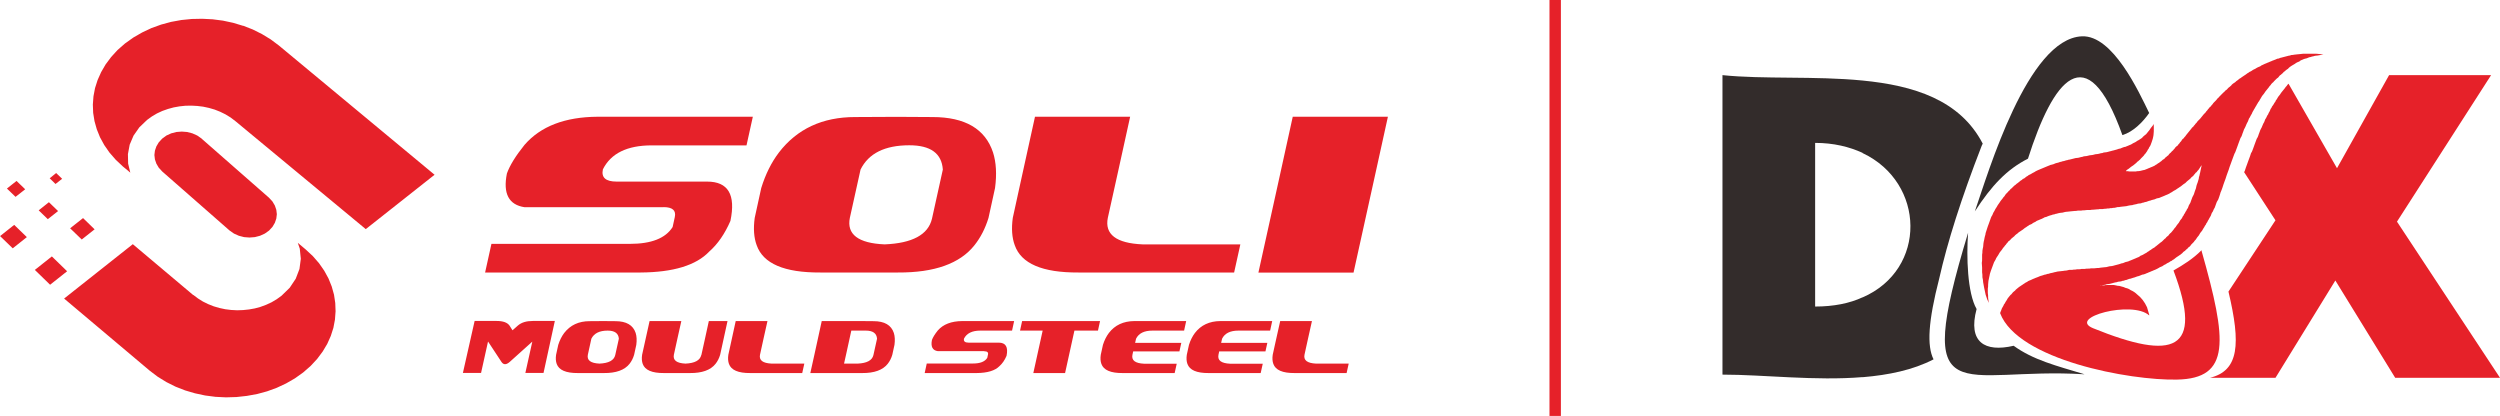
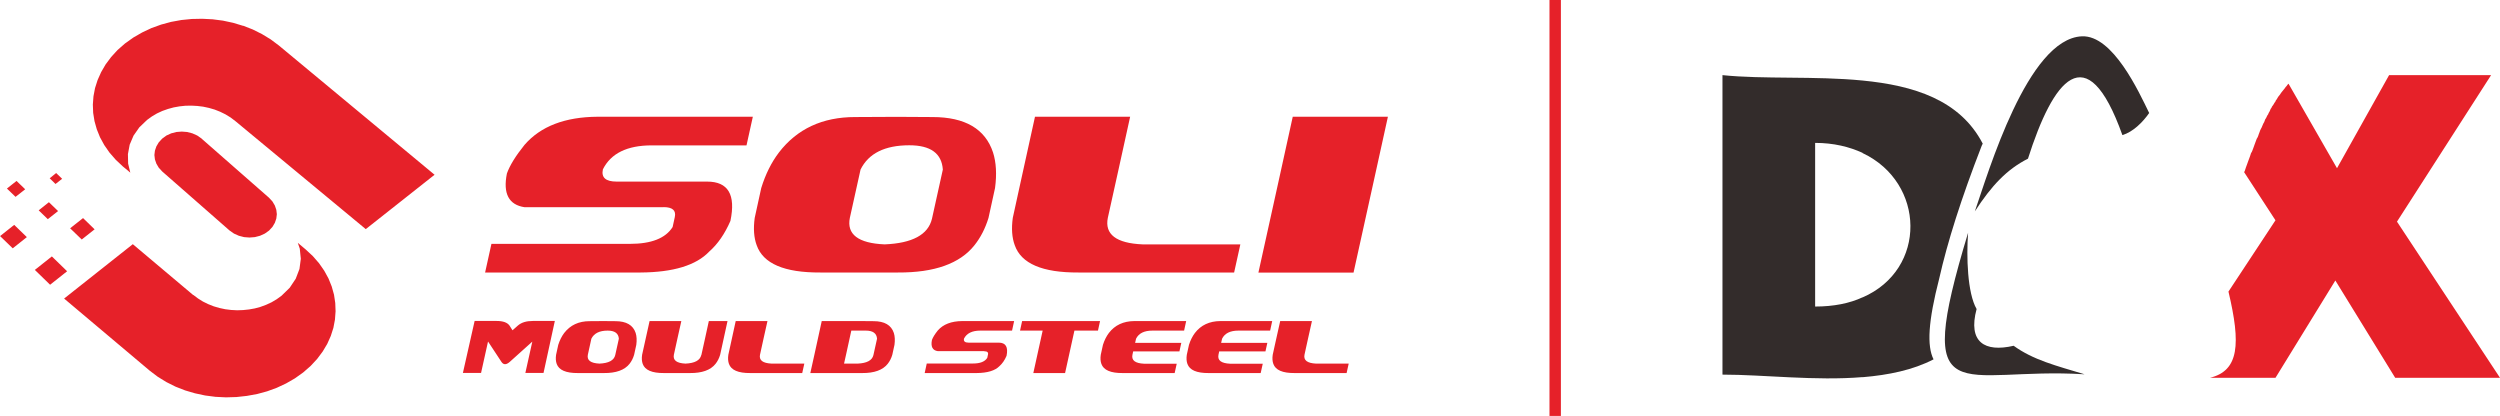
<svg xmlns="http://www.w3.org/2000/svg" xml:space="preserve" width="41.481mm" height="6.901mm" version="1.1" style="shape-rendering:geometricPrecision; text-rendering:geometricPrecision; image-rendering:optimizeQuality; fill-rule:evenodd; clip-rule:evenodd" viewBox="0 0 24090 4008">
  <defs>
    <style type="text/css">
   
    .fil1 {fill:#332C2B}
    .fil0 {fill:#E62129}
   
  </style>
  </defs>
  <g id="图层_x0020_1">
    <g id="_415947888">
      <path class="fil0" d="M22053 807l467 814 502 -897 983 0 -907 1412 993 1505 -1010 0 -577 -938 -577 938 -632 0c282,-69 299,-326 179,-831l453 -687 -302 -464 7 -14c3,-10 7,-21 10,-31 3,-7 7,-17 10,-27 3,-10 7,-17 10,-28 3,-10 7,-21 10,-27 3,-10 7,-21 10,-27 3,-10 7,-21 10,-31 7,-7 10,-17 14,-27 3,-7 7,-17 10,-27 3,-10 7,-17 10,-28 3,-10 7,-17 10,-27 3,-10 7,-17 10,-27 7,-10 10,-17 14,-27l7 -21 3 -7c3,-10 7,-17 10,-28 3,-10 10,-17 14,-27 3,-7 7,-17 10,-24 3,-10 10,-21 14,-27 3,-10 7,-17 10,-27 7,-7 10,-17 14,-24 3,-7 7,-17 14,-24 3,-10 7,-17 14,-28 3,-7 7,-14 10,-24 7,-7 10,-14 14,-24 7,-7 10,-14 17,-24 3,-7 7,-14 14,-21 3,-10 7,-17 14,-24 3,-7 10,-17 14,-24 7,-7 10,-14 17,-21 3,-7 10,-14 14,-21 7,-7 10,-14 17,-21 7,-7 10,-14 17,-21 3,-7 10,-14 17,-21 3,-7 10,-14 17,-21z" />
-       <path class="fil0" d="M21215 2418c247,869 282,1230 -237,1240 -454,10 -1532,-189 -1704,-639 0,-7 3,-14 7,-21 3,-7 7,-17 10,-27 3,-7 10,-17 14,-24 3,-10 7,-17 14,-24 3,-10 10,-17 14,-24 3,-7 10,-14 14,-24 7,-7 10,-14 17,-21 7,-7 10,-14 17,-17 7,-7 10,-14 17,-21 7,-7 14,-10 21,-17 3,-7 10,-10 17,-17 7,-7 14,-10 21,-17 7,-3 14,-10 21,-14 7,-3 14,-10 21,-14 7,-3 14,-10 21,-14 7,-3 17,-7 24,-14 7,-3 14,-7 24,-10 7,-3 14,-7 21,-10 10,-3 17,-7 24,-10 10,-3 17,-7 27,-10 7,-3 14,-7 24,-10 7,-3 17,-3 24,-7 10,-3 17,-7 27,-7 7,-3 17,-7 28,-7 7,-3 17,-7 24,-7 10,-3 21,-3 28,-7 10,-3 21,-3 31,-7 7,0 17,-3 28,-3 7,0 17,-3 27,-3 10,-3 21,-3 27,-3 10,-3 21,-3 31,-7 10,0 21,0 28,0 10,-3 21,-3 31,-3 10,-3 21,-3 31,-3 10,0 21,0 28,-3 10,0 21,0 31,0 10,-3 21,-3 31,-3 10,0 21,0 31,-3 10,0 21,0 31,0 10,0 17,-3 28,-3 10,0 21,0 31,-3 10,0 17,-3 27,-3 10,0 21,-3 31,-3 7,-3 17,-3 27,-7 7,0 17,-3 27,-3 10,-3 17,-3 27,-7 7,-3 17,-3 27,-7 7,-3 17,-3 24,-7 10,-3 17,-7 27,-7 7,-3 17,-7 24,-10 10,-3 17,-3 28,-7 7,-3 14,-7 24,-10 7,-3 17,-7 24,-10 7,-3 17,-7 24,-10 7,-3 14,-7 24,-10 7,-3 14,-7 21,-14 10,-3 17,-7 24,-10 7,-3 14,-10 24,-14 7,-3 14,-7 21,-14 7,-3 14,-7 21,-14 7,-3 14,-7 21,-14 7,-3 14,-10 24,-14 3,-3 10,-10 17,-14 7,-7 14,-10 21,-17 7,-7 14,-10 21,-17 7,-3 14,-10 21,-17 3,-3 10,-10 17,-17 7,-3 14,-10 17,-17 7,-7 14,-10 21,-17 3,-7 10,-14 17,-21 7,-3 10,-10 17,-17 7,-7 10,-14 17,-21 3,-7 10,-14 17,-21 3,-7 10,-14 14,-21 7,-7 10,-14 17,-21 3,-7 10,-17 14,-24 7,-7 10,-14 17,-21 3,-10 7,-17 14,-24 3,-7 7,-17 14,-24 3,-7 7,-17 14,-24 3,-10 7,-17 14,-24 3,-10 7,-17 10,-27 3,-7 10,-17 14,-24 3,-10 7,-21 10,-28 3,-10 7,-17 10,-27 7,-10 10,-21 14,-27 3,-10 7,-21 10,-31 3,-7 7,-17 10,-27 3,-10 3,-21 7,-31 3,-10 7,-21 10,-27 3,-10 7,-21 10,-34 0,-10 3,-21 7,-31 3,-10 3,-21 7,-31 3,-10 3,-21 7,-34 3,-10 3,-21 7,-31 0,-3 0,-3 0,-3 -7,7 -10,14 -17,24 -3,7 -10,14 -14,21 -7,7 -14,14 -17,21 -7,3 -14,10 -17,17 -7,7 -14,14 -17,21 -7,3 -14,10 -21,17 -3,7 -10,10 -17,17 -7,7 -14,10 -21,17 -7,7 -10,10 -17,17 -7,3 -14,10 -21,14 -7,7 -14,10 -21,17 -7,3 -14,10 -21,14 -7,3 -14,10 -21,14 -7,7 -17,10 -24,14 -7,3 -14,10 -21,14 -7,3 -14,7 -24,14 -7,3 -14,7 -21,10 -10,3 -17,7 -24,10 -7,3 -17,7 -24,10 -10,3 -17,7 -24,10 -3,0 -7,3 -10,3 -7,0 -10,3 -17,3 -7,3 -17,7 -24,10 -10,3 -17,3 -28,7 -7,3 -17,7 -24,7 -10,3 -17,7 -27,10 -7,0 -17,3 -27,7 -7,0 -17,3 -24,7 -10,0 -21,3 -28,3 -10,3 -21,7 -27,7 -10,3 -21,3 -27,7 -10,0 -21,3 -27,3 -10,3 -21,3 -31,7 -7,0 -17,3 -27,3 -10,0 -17,3 -27,3 -10,3 -21,3 -31,3 -7,3 -17,3 -28,7 -10,0 -21,0 -27,3 -10,0 -21,0 -27,3l-3 0c-10,0 -17,0 -27,3 -10,0 -21,0 -31,3 -10,0 -21,0 -31,0 -7,3 -17,3 -27,3 -10,0 -21,3 -31,3 -10,0 -21,0 -31,3l-31 0c-7,0 -17,3 -27,3 -10,0 -21,0 -31,3 -10,0 -21,0 -31,0 -10,3 -21,3 -28,3 -10,0 -21,3 -31,3 -10,0 -21,3 -28,3 -10,0 -21,3 -31,3 -10,3 -17,3 -28,7 -10,0 -17,3 -27,3 -10,3 -21,3 -27,7 -10,0 -17,3 -27,7 -10,0 -17,3 -27,7 -7,3 -17,3 -24,7 -10,3 -17,7 -24,10 -10,3 -17,3 -24,7l-3 3c-7,3 -14,7 -21,10 -10,3 -17,7 -24,10 -10,3 -17,7 -24,10 -7,7 -14,10 -24,14 -7,3 -14,7 -21,14 -7,3 -14,7 -24,10 -7,7 -14,10 -21,14 -7,7 -14,10 -21,14 -7,7 -14,10 -21,17 -7,3 -14,10 -21,14 -7,3 -14,10 -21,14 -7,7 -14,14 -21,17 -7,7 -14,10 -17,17 -7,7 -14,10 -21,17 -7,7 -14,10 -17,17 -7,7 -14,14 -21,17 -3,7 -10,14 -17,21 -3,7 -10,14 -17,21 -3,7 -10,14 -17,21 -3,7 -10,14 -14,21 -7,7 -10,14 -17,21 -3,7 -10,14 -14,24 -3,7 -10,14 -14,21 -7,10 -10,17 -14,27 -3,7 -10,17 -14,24 -3,10 -7,17 -10,27 -3,7 -7,17 -10,27 -3,10 -7,17 -10,27 -3,10 -7,21 -10,31 -3,10 -3,24 -7,34 -3,10 -3,21 -7,34 0,10 -3,24 -3,34 0,14 0,28 -3,41 0,14 0,27 0,41 3,17 3,31 3,48 3,17 3,31 7,48 -10,-17 -21,-45 -31,-79 -3,-21 -10,-41 -14,-65 -3,-17 -7,-34 -10,-55 0,-14 -3,-31 -7,-48 0,-17 0,-34 -3,-48 0,-17 0,-31 0,-45 0,-17 -3,-31 -3,-45 3,-14 3,-28 3,-41 0,-14 0,-27 0,-38 3,-14 3,-27 3,-38 3,-14 3,-27 7,-38 0,-10 3,-24 3,-34 3,-14 3,-24 7,-34 3,-10 3,-24 7,-34 3,-10 7,-21 7,-31 3,-10 7,-21 10,-31 3,-10 7,-21 10,-31 3,-10 7,-17 10,-27 3,-10 7,-21 10,-28 3,-10 7,-21 10,-28 3,-10 7,-17 14,-27 3,-7 7,-17 10,-24 7,-10 10,-17 14,-24 3,-10 10,-17 14,-24 7,-10 10,-17 14,-24 7,-7 10,-17 17,-24 3,-7 10,-14 14,-21 7,-7 10,-14 17,-21 3,-7 10,-14 17,-21 3,-7 10,-14 14,-21 7,-7 14,-14 21,-21 3,-7 10,-10 17,-17 3,-7 10,-14 17,-17 7,-7 14,-14 17,-17 7,-7 14,-14 21,-17 7,-7 14,-14 21,-17 7,-7 14,-10 21,-17 3,-3 10,-10 21,-14 3,-7 10,-10 21,-14 7,-7 14,-10 21,-17 7,-3 14,-7 21,-14 7,-3 14,-7 21,-10 10,-7 17,-10 24,-14 7,-3 14,-7 24,-14 7,-3 14,-7 21,-10 7,-3 17,-7 24,-10 7,-3 17,-7 24,-10 7,-3 17,-7 24,-10 7,-3 17,-7 24,-10 10,-3 17,-7 24,-10 10,-3 17,-3 28,-7 7,-3 17,-7 24,-10 10,-3 17,-3 28,-7 7,-3 17,-7 24,-7 10,-3 17,-7 27,-7 7,-3 14,-3 21,-7l7 0c7,-3 17,-7 27,-7 7,-3 17,-3 28,-7 7,-3 17,-3 27,-7 7,0 17,-3 27,-3 7,-3 17,-3 27,-7 7,0 17,-3 27,-7 7,0 17,-3 28,-3l28 -7 27 -3c10,-3 17,-3 27,-7 10,0 17,-3 27,-3 10,-3 17,-3 27,-7 10,0 21,-3 28,-7 10,0 21,-3 27,-3 10,-3 17,-3 27,-7 10,-3 17,-3 27,-7 10,-3 17,-3 27,-7 7,-3 17,-3 24,-7 10,-3 17,-7 27,-7 7,-3 17,-7 24,-10 10,-3 17,-7 27,-7 7,-3 14,-7 24,-10 7,-3 14,-7 24,-10 7,-3 14,-7 24,-14 7,-3 14,-7 21,-10 7,-3 14,-10 21,-14 10,-3 17,-10 24,-14 7,-3 14,-10 21,-14 7,-7 10,-14 17,-17 7,-7 14,-14 21,-17 7,-7 10,-14 17,-21 7,-7 10,-14 17,-21 3,-7 10,-14 14,-21 7,-7 10,-14 17,-21 3,-7 7,-10 7,-17 3,10 3,21 3,31 0,14 0,28 0,41 0,14 -3,27 -3,38 -3,10 -3,24 -7,34 -3,10 -7,21 -10,31 -3,10 -7,17 -10,27 -3,7 -7,17 -14,24 -3,10 -7,17 -14,24 -3,7 -7,17 -14,24 -3,7 -10,14 -17,21 -3,7 -10,14 -17,21 -3,3 -10,10 -17,17 -7,7 -10,14 -17,17 -7,7 -14,14 -21,17 -3,7 -10,10 -17,17 -7,7 -14,10 -21,17 -7,3 -14,10 -21,14 -7,7 -14,10 -21,17 -7,3 -14,10 -21,14l-7 10c3,0 10,0 17,0 10,3 21,3 34,3 10,0 21,0 31,0 10,0 21,0 27,-3 10,0 21,0 31,-3 7,-3 17,-3 28,-7 7,0 17,-3 24,-7 10,-3 17,-7 24,-10 10,-3 17,-7 24,-10 10,-3 17,-7 24,-10 7,-3 17,-7 24,-14 7,-3 14,-7 21,-14 7,-3 14,-7 21,-14 7,-3 14,-10 21,-17 0,0 3,0 3,-3 7,-3 10,-7 17,-10 3,-7 10,-14 17,-17 7,-7 14,-14 21,-17 3,-7 10,-14 17,-21 7,-3 10,-10 17,-17 7,-7 14,-10 17,-17 7,-7 14,-14 17,-21 7,-7 14,-14 21,-17 3,-7 10,-14 17,-21 3,-7 10,-14 17,-21 3,-7 10,-14 14,-21 7,-3 14,-10 17,-17 7,-7 14,-14 17,-21l17 -21c7,-7 10,-14 17,-21 7,-7 10,-14 17,-21 3,-7 10,-14 17,-17 3,-7 10,-14 17,-21 3,-3 3,-7 7,-10l10 -10c3,-7 10,-14 17,-21l17 -17 17 -21 17 -21 17 -17c3,-7 10,-14 17,-21 3,-7 10,-14 17,-21 3,-7 10,-14 17,-17 3,-7 10,-14 17,-21 3,-7 10,-14 17,-21 3,-3 10,-10 17,-17 7,-7 10,-14 17,-21 7,-3 10,-10 17,-17 7,-7 14,-14 17,-17 7,-7 14,-14 21,-21 7,-3 10,-10 17,-17 7,-3 14,-10 21,-17 3,-7 10,-10 17,-17 7,-3 10,-10 17,-14l3 -3c3,-7 10,-10 17,-17 7,-3 14,-10 21,-14 7,-7 14,-14 21,-17 7,-7 14,-10 21,-17 7,-3 14,-7 21,-14 7,-3 14,-10 21,-14 7,-3 14,-10 21,-14 7,-7 14,-10 21,-14 7,-7 14,-10 24,-14 7,-3 14,-10 21,-14 7,-3 14,-7 21,-10 10,-7 17,-10 24,-14 7,-3 17,-7 24,-10 7,-7 14,-10 24,-14 7,-3 14,-7 21,-10 10,-3 17,-7 24,-10 10,-3 17,-7 24,-10 10,-3 17,-7 24,-10 10,-3 17,-7 27,-10 7,-3 14,-7 24,-10l7 0c7,-3 10,-3 17,-7 10,-3 17,-3 28,-7 7,-3 17,-3 27,-7 7,-3 17,-3 27,-7 7,0 17,-3 27,-7 7,0 17,0 27,-3 10,0 17,-3 27,-3 10,0 21,-3 31,-3 10,0 17,-3 27,-3 10,0 21,0 31,0 10,0 21,0 31,0 14,0 24,0 34,0 10,0 21,0 31,0 24,3 45,3 69,7 -21,3 -38,7 -55,10 -10,0 -21,3 -27,3 -10,3 -21,7 -28,7 -10,3 -17,7 -27,7 -7,3 -17,7 -24,10 -10,3 -17,3 -27,7 -7,3 -14,7 -24,10 -7,3 -14,7 -21,14 -10,3 -17,7 -24,10 -7,3 -14,10 -21,14 -7,3 -17,10 -24,14 -7,3 -14,10 -21,14 -7,7 -14,10 -17,17 -7,3 -14,10 -21,14 -7,7 -14,14 -21,17 -7,7 -10,14 -17,17 -7,7 -14,14 -21,17 -7,7 -10,14 -17,21 -7,3 -14,10 -21,17 -3,3 -10,10 -17,17l-3 3c-3,7 -10,10 -14,14 -7,7 -14,14 -17,21 -7,7 -14,14 -17,21 -7,7 -10,14 -17,21 -7,7 -10,14 -17,21 -3,7 -10,14 -14,21 -7,7 -10,14 -17,21 -3,7 -10,17 -14,24 -3,7 -10,14 -14,24 -7,7 -10,14 -14,21 -7,10 -10,17 -14,24 -7,10 -10,17 -14,24 -7,10 -10,17 -14,24 -7,10 -10,17 -14,28 -3,7 -10,17 -14,24 -3,7 -7,17 -14,24 -3,10 -7,17 -10,27 -3,7 -10,17 -14,27 -3,7 -7,17 -10,24 -3,10 -10,17 -14,27 -3,10 -7,17 -10,28l-3 7 -7 21c-3,10 -7,17 -14,27 -3,10 -7,17 -10,27 -3,10 -7,17 -10,27 -3,10 -7,17 -10,28 -3,10 -7,21 -10,27 -3,10 -7,21 -10,27 -7,10 -10,21 -14,31 -3,7 -7,17 -10,27 -3,7 -7,17 -10,27 -3,10 -7,17 -10,28 -3,10 -7,21 -10,27 -3,10 -7,21 -10,31 -3,7 -7,17 -10,27 -3,10 -7,21 -10,28 -3,10 -7,21 -10,31l-10 27 -10 28 -10 31 -10 27 -10 24 0 3c-3,10 -7,21 -10,31 -3,7 -7,17 -10,28 -3,7 -10,17 -14,24 -3,10 -7,21 -10,27 -3,10 -7,21 -10,28 -7,10 -10,17 -14,27 -3,7 -7,17 -14,24 -3,10 -7,17 -10,27 -3,7 -10,17 -14,24 -3,10 -10,17 -14,24 -3,10 -7,17 -14,24 -3,10 -7,17 -14,24 -3,10 -10,17 -14,24 -3,7 -10,17 -14,24 -7,7 -10,14 -17,21 -3,7 -10,17 -14,24 -7,7 -10,14 -17,21 -3,7 -10,14 -14,21 -7,7 -14,14 -17,21 -7,7 -14,14 -17,17 -7,7 -14,14 -17,21 -7,7 -14,14 -21,17 -3,7 -10,14 -17,17 -7,7 -10,10 -17,17l-3 0c-7,7 -14,10 -17,17 -7,7 -14,10 -21,17 -7,3 -14,10 -21,14 -7,3 -14,10 -21,14 -7,7 -14,10 -21,17 -7,3 -14,7 -21,14 -10,3 -17,7 -24,14 -7,3 -14,7 -21,10 -7,7 -14,10 -24,14 -7,3 -14,10 -21,14 -7,3 -17,7 -24,10 -7,3 -14,10 -24,14 -7,3 -14,7 -21,10 -10,3 -17,7 -24,10 -10,3 -17,7 -24,10 -10,3 -17,7 -24,10 -10,3 -17,7 -24,10 -10,3 -17,7 -28,7 -7,3 -17,7 -24,10 -10,3 -17,7 -24,7 -10,3 -17,7 -27,10 -7,3 -17,3 -24,7 -10,3 -17,7 -27,7 -10,3 -17,7 -27,10 -7,0 -17,3 -24,7 -10,0 -21,3 -27,7 -10,0 -17,3 -28,3 -10,3 -17,7 -28,7 -10,3 -17,3 -27,7 -7,3 -17,3 -27,7 -7,0 -17,3 -27,3 -7,3 -17,7 -27,7 -10,3 -17,3 -28,7l-7 0 -3 3c3,0 7,-3 10,-3 10,0 21,-3 31,-3 7,-3 17,-3 27,-3 10,0 21,0 31,0 10,0 24,0 34,0 10,3 24,3 34,7 14,0 28,3 38,7 14,3 28,7 41,14 17,3 34,10 48,21 24,10 45,24 62,41 41,31 72,72 96,124 7,21 14,45 21,72 0,0 0,3 0,7 -162,-148 -794,21 -539,124 773,313 1068,223 773,-557 96,-55 189,-113 271,-196z" />
      <path class="fil1" d="M19030 2037c131,-378 508,-1663 1031,-1687 299,-14 550,536 649,739 -62,89 -155,182 -258,213 -347,-972 -670,-526 -910,227 -203,103 -350,258 -512,508z" />
      <path class="fil1" d="M18965 2243c-17,230 -7,581 82,735 -86,320 79,419 357,354 189,137 409,192 684,275 -1202,-76 -1663,419 -1123,-1364z" />
      <path class="fil1" d="M17948 776c491,48 938,185 1158,608l-10 21c-199,512 -330,928 -409,1278 -107,416 -120,649 -55,780 -199,103 -433,151 -684,172l0 -769c625,-271 605,-1106 0,-1391l0 -697zm-1350 -52c392,41 893,7 1350,52l0 697c-127,-58 -278,-96 -457,-96l0 1577c179,0 333,-31 457,-89l0 769c-453,38 -955,-24 -1350,-24l0 -2886z" />
    </g>
    <g id="_408945376">
      <path class="fil0" d="M541 1668l57 55 -64 50 -56 -55 63 -51zm-382 76l83 80 -93 73 -83 -80 92 -73zm641 358l111 108 -124 98 -112 -108 124 -98zm-329 -153l88 85 -99 78 -88 -85 98 -78zm28 522l147 143 -164 130 -147 -143 164 -130zm-363 -304l122 118 -136 108 -122 -118 136 -108zm1807 -830l648 568 34 37 23 39 14 41 5 42 -5 42 -14 41 -23 39 -33 36 -41 29 -46 21 -50 13 -52 4 -52 -4 -50 -13 -47 -21 -43 -30 -648 -568 -34 -37 -23 -39 -14 -41 -5 -42 5 -42 14 -41 23 -39 33 -36 41 -30 46 -21 50 -13 52 -4 52 4 50 13 47 21 43 30zm-81 1505l45 34 48 30 51 25 53 21 55 16 56 12 57 7 58 3 57 -2 57 -6 56 -10 55 -15 54 -20 52 -24 49 -29 47 -34 79 -77 58 -87 36 -94 13 -98 -10 -98 -19 -56 75 63 70 65 60 69 50 72 41 75 31 77 22 79 12 80 3 80 -6 80 -15 79 -25 78 -34 76 -44 74 -53 71 -63 68 -72 63 -80 57 -85 49 -90 42 -93 34 -96 26 -99 18 -100 11 -101 3 -101 -5 -100 -13 -98 -21 -95 -28 -92 -36 -88 -44 -83 -51 -78 -59 -825 -695 662 -524 582 490zm481 -2594l92 36 88 44 84 51 79 59 1501 1246 -663 524 -1258 -1042 -45 -34 -49 -30 -51 -25 -53 -21 -55 -16 -56 -12 -57 -7 -57 -3 -57 1 -57 6 -56 10 -55 15 -54 19 -52 24 -49 29 -47 34 -74 71 -56 80 -37 87 -17 91 2 92 21 87 -28 -24 -22 -18 -21 -17 -70 -66 -60 -69 -50 -72 -41 -75 -31 -77 -22 -78 -13 -80 -3 -80 6 -80 15 -79 25 -78 34 -76 43 -74 53 -71 62 -68 72 -63 80 -57 85 -49 89 -42 94 -34 96 -26 99 -18 100 -10 101 -2 100 5 100 13 98 21 96 29z" />
      <path class="fil0" d="M6394 1996c86,0 122,32 108,96l-21 96c-68,108 -205,162 -410,162l-1336 0 -61 276 753 0 746 0c314,-2 535,-69 661,-202 82,-72 150,-171 204,-295 53,-253 -22,-379 -224,-379l-872 0c-106,0 -150,-39 -133,-118 77,-154 234,-231 470,-231l307 0 607 0 61 -276 -748 0 -347 0 -401 0c-314,2 -549,92 -704,271 -87,108 -143,200 -170,276 -39,194 18,302 171,325l1338 0zm2586 113c-37,153 -189,235 -456,246 -255,-11 -367,-97 -335,-256l103 -465c77,-156 234,-234 470,-234 205,0 312,78 323,234l-105 475zm-659 517l332 0c351,2 597,-86 737,-263 59,-74 104,-162 135,-263l63 -288c18,-133 11,-247 -19,-342 -75,-228 -270,-342 -584,-342l-344 -2 -402 2c-314,0 -559,114 -734,342 -72,95 -129,209 -170,342l-63 288c-14,102 -8,190 19,263 62,177 266,265 613,263l416 0zm3630 -271l-941 0c-255,-11 -367,-97 -335,-256l103 -465 112 -509 -917 0 -151 687 -63 288c-14,102 -8,190 19,263 62,177 266,265 613,263l416 0 332 0 753 0 60 -271zm1092 271l219 -992 112 -509 -917 0 -151 687 -180 815 917 0zm-8341 666l-67 302 -175 0 113 -501 213 0c61,0 102,15 123,44l29 46 52 -46c35,-30 82,-44 143,-44l213 0 -109 501 -175 0 67 -302 -217 195c-34,30 -60,30 -80,1l-129 -196zm1226 130c-12,51 -63,78 -152,82 -85,-4 -122,-32 -112,-85l34 -155c26,-52 78,-78 157,-78 68,0 104,26 108,78l-35 158zm-220 173l111 0c117,1 199,-29 246,-88 20,-25 35,-54 45,-88l21 -96c6,-44 4,-82 -6,-114 -25,-76 -90,-114 -195,-114l-115 -1 -134 1c-105,0 -186,38 -245,114 -24,32 -43,70 -57,114l-21 96c-5,34 -3,63 6,88 21,59 89,89 205,88l139 0zm1049 -173c-12,51 -63,78 -152,82 -85,-4 -122,-32 -112,-85l34 -155 38 -170 -306 0 -72 325c-5,34 -3,63 6,88 21,59 89,89 205,88l139 0 111 0c117,1 199,-29 246,-88 20,-25 35,-54 45,-88l21 -96 50 -229 -180 0 -37 170 -35 158zm992 82l-314 0c-85,-4 -122,-32 -112,-85l34 -155 38 -170 -306 0 -50 229 -21 96c-5,34 -3,63 6,88 21,59 89,89 205,88l139 0 111 0 251 0 20 -90zm667 -82c-12,51 -63,78 -152,82l-131 0 19 -85 51 -233 140 0c68,0 104,26 108,78l-35 158zm-220 173l111 0c117,1 199,-29 246,-88 20,-25 35,-54 45,-88l21 -96c6,-44 4,-82 -6,-114 -25,-76 -90,-114 -195,-114l-115 -1 -385 0 -50 229 -21 96 -39 176 389 0zm1288 -210c29,0 41,11 36,32l-7 32c-23,36 -68,54 -137,54l-446 0 -20 92 251 0 249 0c105,-1 178,-23 221,-67 27,-24 50,-57 68,-99 17,-84 -7,-127 -75,-127l-291 0c-35,0 -50,-13 -44,-39 26,-51 78,-77 157,-77l103 0 203 0 20 -92 -250 0 -116 0 -134 0c-105,1 -183,31 -235,90 -29,36 -48,67 -57,92 -13,65 6,101 57,108l447 0zm779 210l90 -409 227 0 20 -92 -249 0 -502 0 -20 92 218 0 -90 409 306 0zm657 -209l445 0 18 -82 -445 0 9 -40c26,-52 78,-78 157,-78l103 0 203 0 20 -92 -250 0 -116 0 -134 0c-105,1 -187,39 -245,115 -24,32 -43,70 -57,114l-21 96c-5,34 -3,63 6,88 21,59 89,89 205,88l139 0 111 0 251 0 20 -90 -184 0 -131 0c-85,-4 -122,-32 -112,-85l7 -33zm829 0l445 0 18 -82 -445 0 9 -40c26,-52 78,-78 157,-78l103 0 203 0 20 -92 -250 0 -116 0 -134 0c-105,1 -187,39 -245,115 -24,32 -43,70 -57,114l-21 96c-5,34 -3,63 6,88 21,59 89,89 205,88l139 0 111 0 251 0 20 -90 -184 0 -131 0c-85,-4 -122,-32 -112,-85l7 -33zm1247 118l-314 0c-85,-4 -122,-32 -112,-85l34 -155 38 -170 -306 0 -51 229 -21 96c-5,34 -3,63 6,88 21,59 89,89 205,88l139 0 111 0 251 0 20 -90z" />
    </g>
    <polygon class="fil0" points="14931,0 15041,0 15041,4008 14931,4008 " />
  </g>
</svg>